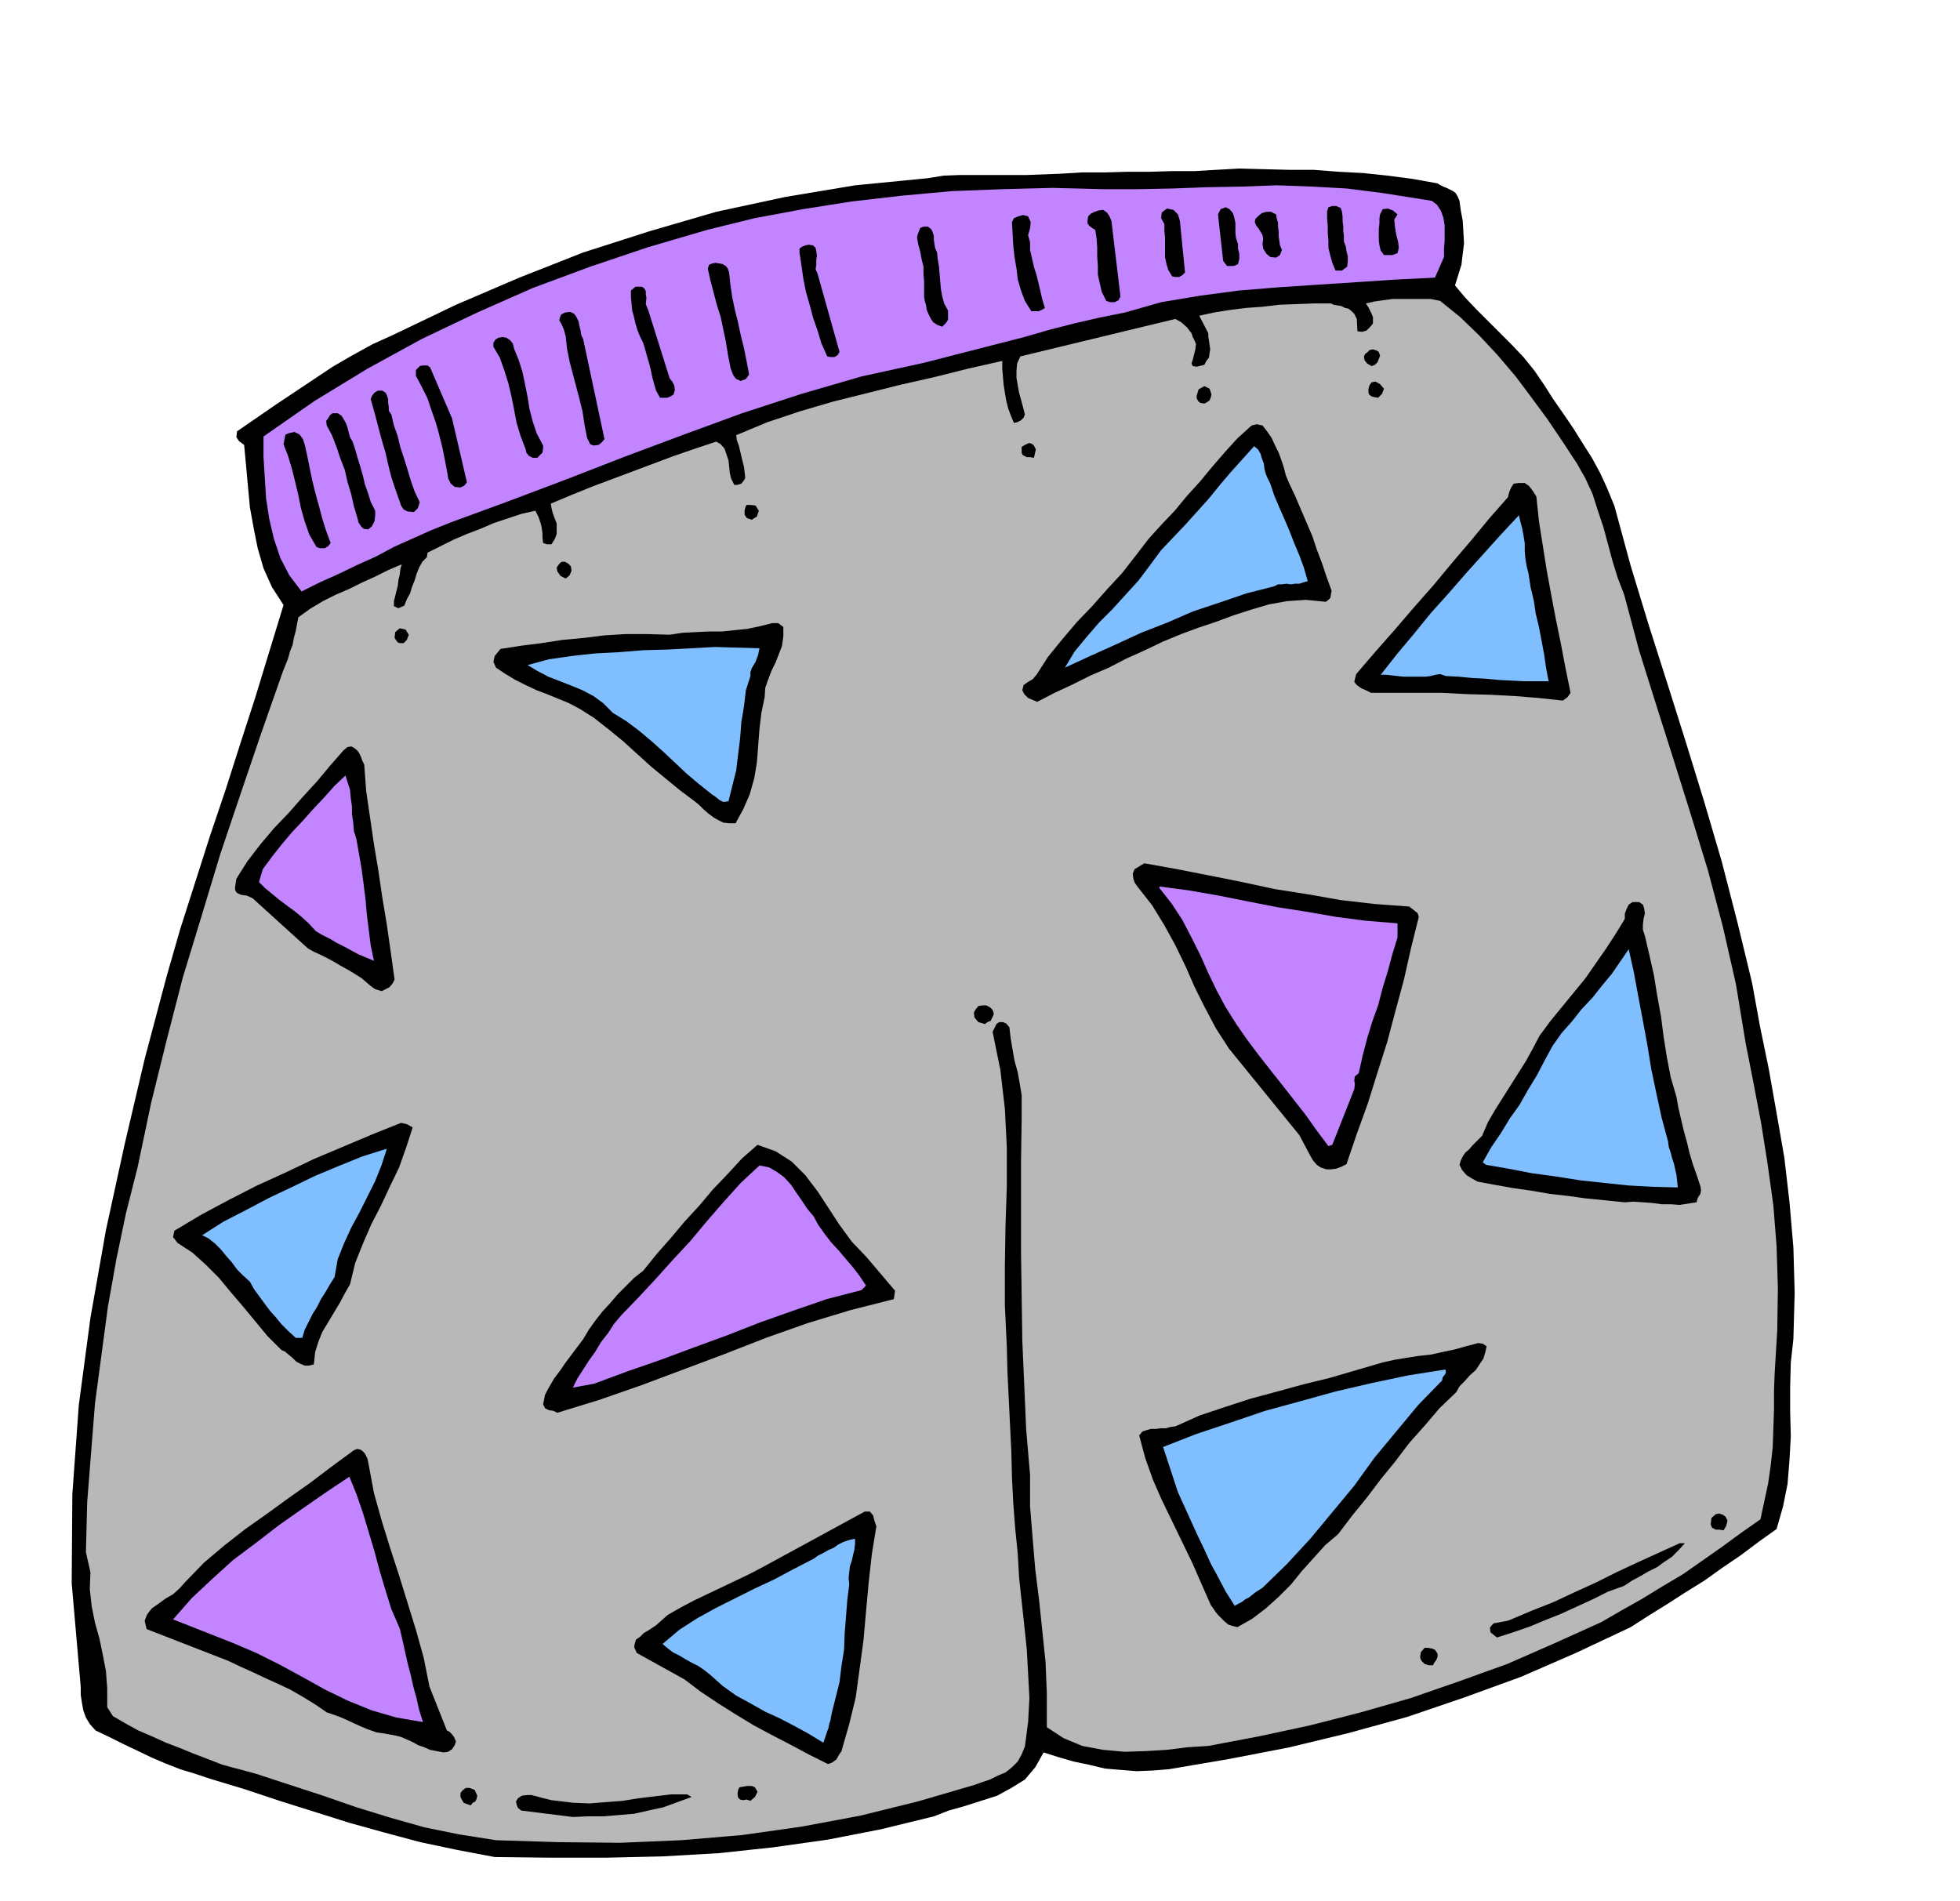
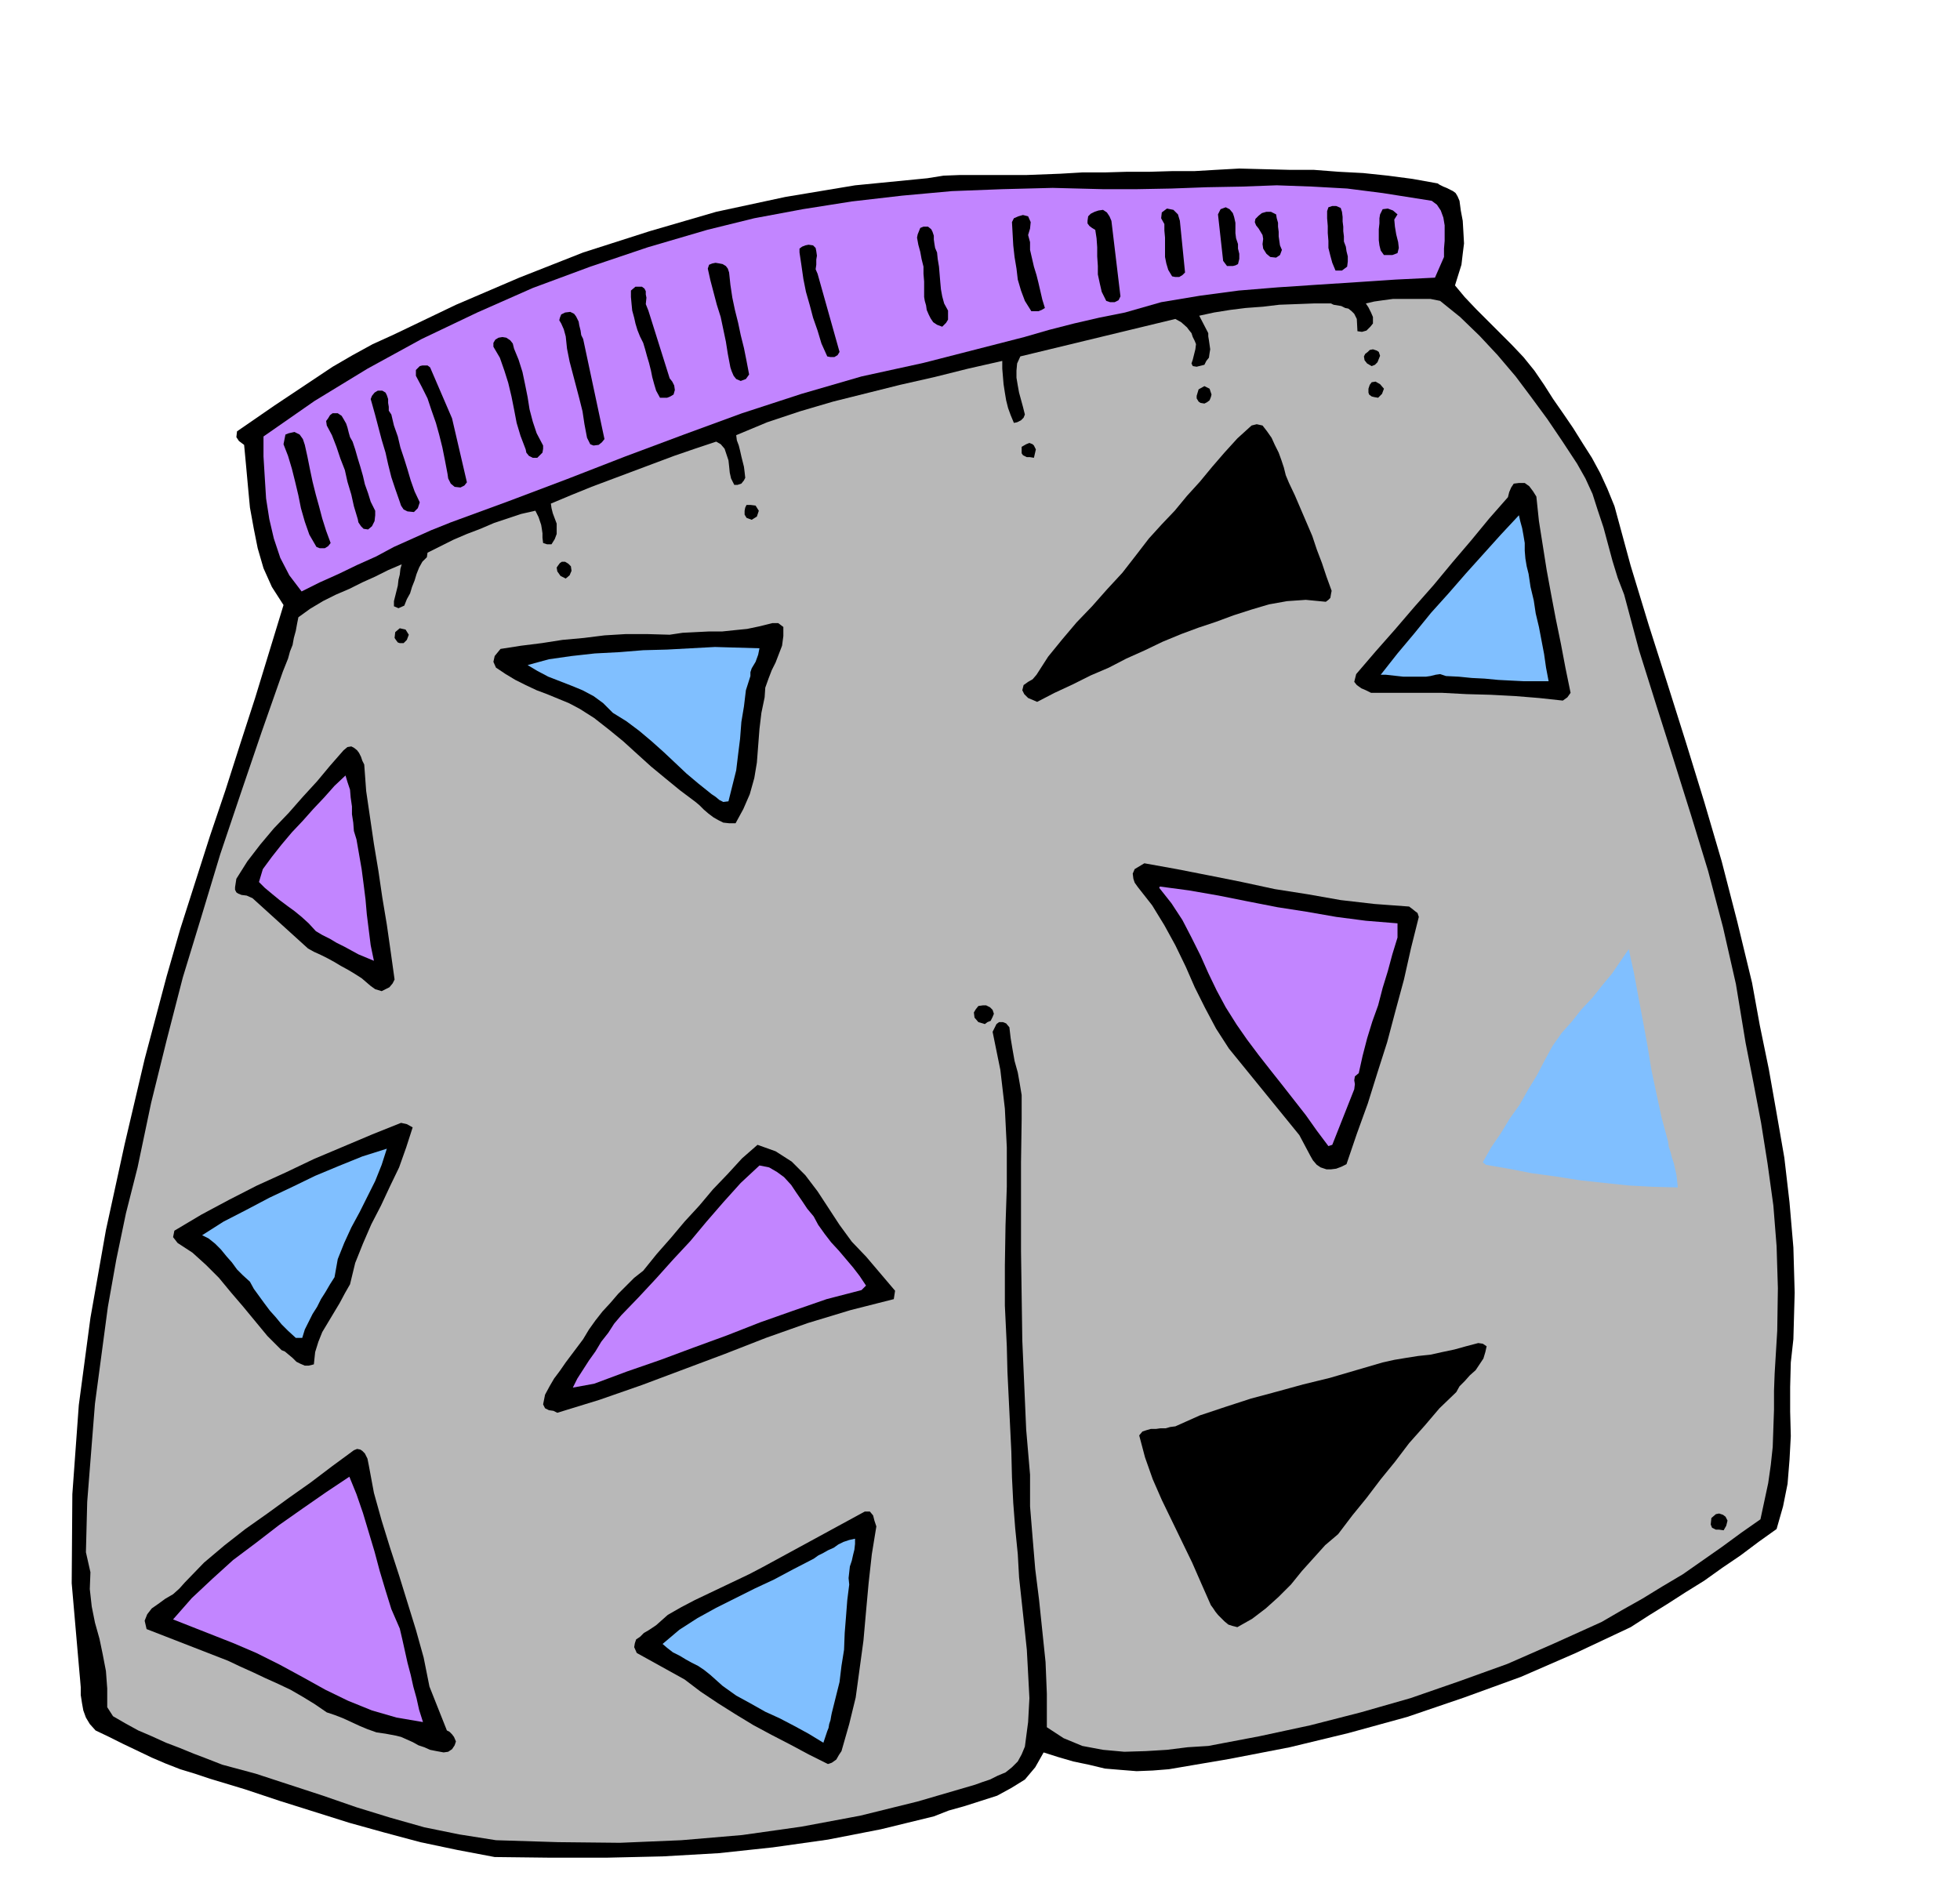
<svg xmlns="http://www.w3.org/2000/svg" fill-rule="evenodd" height="475.723" preserveAspectRatio="none" stroke-linecap="round" viewBox="0 0 3035 2944" width="490.455">
  <style>.brush1{fill:#000}.pen1{stroke:none}.brush2{fill:#c285ff}.brush4{fill:#80bfff}</style>
  <path class="pen1 brush1" d="m2226 284 3 2 6 3 5 2 6 3 4 2 4 3 3 5 3 7 2 15 3 16 1 17 1 18-2 16-2 17-5 16-5 16 15 18 18 19 18 18 19 19 18 18 18 19 17 21 15 22 14 22 16 23 15 22 15 24 14 22 13 24 11 24 11 27 25 92 28 92 29 91 29 92 28 91 27 92 24 93 23 95 12 66 14 68 12 68 12 69 8 69 6 70 2 70-2 72-4 36-1 38v38l1 38-2 37-3 37-7 35-10 35-28 20-28 21-28 19-28 20-29 18-28 18-29 18-28 18-85 40-85 37-88 32-88 30-91 25-91 22-93 18-94 16-25 2-25 1-25-2-24-2-25-6-24-5-24-7-22-7-13 23-16 19-21 13-22 12-25 8-25 8-25 7-23 9-82 20-82 16-85 12-84 9-87 5-87 2h-87l-86-1-58-11-57-12-56-15-54-15-54-17-54-17-54-18-53-16-24-8-23-7-23-9-21-9-23-11-21-10-22-11-21-10-9-10-6-10-4-11-2-11-2-13v-12l-1-12-1-11-12-138 1-138 10-138 18-135 24-136 29-133 31-132 34-128 21-73 23-72 23-72 24-71 23-72 23-71 22-72 22-72-18-28-13-29-9-31-6-30-6-33-3-32-3-33-3-32-8-6-4-6 1-9 29-20 29-20 30-20 30-20 30-20 31-18 31-17 33-15 96-46 98-42 99-39 103-33 103-30 107-23 108-18 112-11 25-4 26-1h103l26-1 26-1 34-2h35l34-1h35l34-1h35l34-2 36-2 38 1 39 1h38l39 3 38 2 38 4 38 5 39 7z" />
  <path class="pen1 brush2" d="m2217 311 8 6 6 9 4 11 2 12v24l-1 12v13l-14 32-61 3-60 4-62 4-60 4-61 5-60 8-60 10-56 16-40 8-39 9-39 10-38 11-39 10-39 10-39 10-39 10-96 21-93 27-92 30-90 33-91 34-90 35-90 34-90 33-30 12-29 13-29 13-28 15-29 13-29 14-29 13-28 14-19-25-14-27-10-30-7-30-5-32-2-32-2-33v-31l79-55 82-50 84-46 86-41 86-38 89-33 89-30 92-27 73-18 75-14 76-12 78-9 77-7 78-3 78-2 78 2h52l54-1 54-2 55-1 54-2 55 2 54 3 55 7 76 12z" />
  <path class="pen1 brush1" d="m2084 382 1 7 2 8v8l-1 8-4 3-4 3h-10l-5-12-3-11-3-12v-11l-1-12v-11l-1-12v-11l2-6 6-2h6l7 3 2 6 1 8v7l1 8v7l1 8v8l3 8zm-167-4v7l2 8v8l-2 8-4 2-4 1h-9l-6-8-8-72 4-8 8-3 6 3 5 6 2 6 2 9v16l1 8 3 9zm-90-36 8 80-4 4-5 3h-6l-5-1-6-10-3-10-2-10v-30l-1-11v-10l-5-9 1-9 8-6 10 2 7 7 3 10zm337-10-5 8 1 11 2 12 3 12 1 9-2 8-8 3h-13l-5-7-2-8-1-8v-17l1-9v-8l1-6 4-8 8-1 8 3 7 6zm-443 10 14 117-3 6-6 3h-7l-6-2-7-14-3-13-3-14v-13l-1-15v-14l-1-14-2-13-5-3-4-3-3-4v-4l1-7 4-4 6-3 6-2 7-1 6 4 4 6 3 7zm264 45-3 8-6 4-9-1-6-5-5-8-1-7 1-8-1-6-3-5-3-5-4-5-2-5 1-5 5-5 5-4 7-2h7l8 4 1 6 2 7v6l1 8v7l1 7 1 7 3 7zm-390-12v12l3 13 3 13 4 13 3 12 3 13 3 13 4 13-5 3-5 2h-11l-10-16-6-16-5-17-2-17-3-18-2-18-1-18-1-18 3-6 7-3 7-2 8 2 4 9-1 10-3 10 3 11zm-144 16 1 10 2 12 1 12 1 12 1 11 2 11 3 11 6 11v14l-3 5-6 6-8-3-6-4-4-6-3-6-3-7-1-7-2-7-1-6v-24l-1-12v-11l-3-12-2-11-3-11-2-11 1-5 2-5 2-5 5-2h7l5 4 2 4 2 6v6l1 7 1 6 3 7zm-185 33 34 121-3 5-5 3h-6l-5-1-9-20-6-20-7-20-5-19-6-21-4-20-3-21-3-20v-6l4-3 5-2 5-1 7 1 4 4 1 5 1 7-1 6v8l-1 7 3 7zm-137-2 2 19 3 20 4 19 5 20 4 19 5 20 4 20 4 21-5 7-8 3-7-3-4-5-3-7-2-6-4-21-3-19-4-19-4-19-6-19-5-19-5-19-4-18 2-6 5-2 5-1 6 1 5 1 5 3 3 4 2 6zm-125 59 33 105 4 5 3 6 1 7-2 7-5 3-5 2h-11l-6-11-3-10-3-11-2-10-3-12-3-10-3-11-3-10-5-10-4-10-3-10-2-9-3-11-1-10-1-11v-10l7-6h10l4 3 2 4v5l1 5-1 10 4 10z" />
  <path class="pen1" style="fill:#b8b8b8" d="m2230 466 31 25 30 29 28 30 28 33 24 32 25 34 23 34 23 35 13 23 11 24 8 25 9 27 7 26 7 26 8 26 10 26 23 86 27 86 27 85 27 86 26 85 23 87 20 88 15 91 12 61 12 63 10 63 9 65 5 63 2 65-1 66-4 66-1 27v29l-1 29-1 29-3 28-4 28-6 28-6 28-30 21-30 22-30 21-30 21-32 19-31 19-32 18-31 18-73 33-73 32-75 27-75 26-77 22-78 20-79 17-79 15-32 2-32 4-33 2-33 1-33-3-32-6-29-12-26-17v-52l-2-49-5-48-5-48-6-48-4-48-4-49v-49l-6-70-3-69-3-69-1-69-1-69v-138l1-67v-37l-3-18-3-17-5-18-3-17-3-18-2-17-5-6-5-2h-6l-4 3-6 12 12 59 7 60 3 60v61l-2 60-1 62v62l3 63 1 40 2 41 2 41 2 41 1 40 2 40 3 39 4 40 2 36 4 37 4 37 4 38 2 37 2 38-2 37-5 38-5 12-6 11-9 9-10 8-12 5-12 6-12 4-11 4-89 26-89 22-91 17-92 13-94 8-95 4-96-1-96-3-57-9-54-11-53-15-52-16-52-18-52-17-52-17-52-14-23-9-21-8-22-9-21-8-22-10-21-9-20-11-19-11-9-14v-29l-2-27-5-26-5-24-7-25-5-25-3-27 1-26-7-31 2-78 6-76 6-76 10-75 10-75 13-73 15-72 18-71 21-100 24-97 25-97 29-95 29-96 32-95 32-94 33-94 4-10 4-10 3-11 4-10 2-11 3-11 2-11 2-10 18-13 20-12 20-10 21-9 20-10 20-9 20-10 21-9-2 7-1 9-2 8-1 9-2 8-2 8-2 8v8l7 3 9-4 4-10 5-9 3-10 4-10 3-10 4-10 5-9 7-7 1-7 20-10 20-10 21-9 21-8 21-9 21-7 21-7 22-5 2 4 3 6 2 6 2 6 1 6 1 7v7l1 8 6 2h7l5-8 3-8v-16l-3-8-3-8-2-8-1-7 31-13 32-13 32-12 32-12 32-12 32-12 32-11 33-11 7 4 6 7 3 9 3 9 1 9 1 10 2 9 5 10h5l6-2 4-5 2-4-1-9-1-8-2-8-2-8-2-9-2-8-3-8-1-8 48-20 51-17 51-15 52-13 52-13 53-12 52-13 53-12v12l1 12 1 12 2 13 2 12 3 12 4 11 5 12 5-1 6-3 4-4 2-5-3-12-3-11-3-11-2-11-2-12v-11l1-11 5-11 240-58 9 5 9 8 3 4 4 5 2 6 3 6 2 5-1 8-2 8-2 8-2 6 2 4 6 1 12-3 3-6 4-5 1-7 1-6-1-7-1-7-1-6v-5l-14-27 23-5 25-4 24-3 27-2 25-3 27-1 26-1h27l4 2 6 1 6 1 6 3 5 1 5 4 4 4 4 8 1 19 7 1 7-2 6-6 4-5v-10l-3-7-4-8-4-6 13-3 14-2 15-2h58l15 3z" />
  <path class="pen1 brush1" d="m903 525 33 155-4 5-5 4-8 1-5-2-5-10-4-21-3-20-5-20-5-19-5-19-5-19-4-20-2-19-3-11-4-9-3-5 1-4 2-5 6-3 8-1 6 3 3 4 4 8 1 6 2 8 1 7 3 6zm-107 15 7 17 6 19 4 19 4 20 3 19 5 19 6 18 10 19v5l-1 6-4 4-4 4h-7l-6-3-4-5-1-5-8-21-6-20-4-21-4-20-5-21-6-19-7-20-10-17v-6l3-5 5-3 6-1 6 1 6 4 4 5 2 8zm1341 11-2 5-2 5-4 4-5 2-7-4-4-5-1-6 2-4 4-3 3-3 5-1 6 2 3 2 2 6zM700 648l23 99-4 5-6 3-9-1-6-5-4-8-1-7-4-21-4-20-5-20-5-18-7-20-6-18-9-18-9-17v-9l6-6 4-1h8l4 3 34 79zm1443-46-3 8-6 6-6-1-4-1-4-3-1-3v-6l2-6 3-4 6-1 7 4 6 7zm-267 9-1 4-2 5-4 3-4 2-6-1-3-2-3-5v-4l3-10 9-5 8 4 3 9zM606 642l4 17 6 17 4 17 6 18 5 16 5 17 6 17 8 17-3 9-6 6-10-1-6-3-4-6-2-6-7-20-6-18-5-20-4-18-6-20-5-19-5-19-5-18-2-7 2-5 4-5 5-3h7l5 3 2 4 2 6v6l1 6v6l4 6zm-60 42 4 12 4 14 4 13 4 14 3 13 5 14 4 13 7 14v7l-1 9-4 8-6 5-7-1-4-4-4-6-1-5-6-20-4-18-6-20-4-18-7-18-6-18-7-18-8-15-1-7 3-4 3-5 4-3h8l6 4 3 5 4 7 2 6 2 8 2 7 4 7zm1450 64 9 19 9 21 9 21 9 21 7 21 8 21 7 21 8 22-1 5-1 6-3 3-4 3-31-3-29 2-28 5-27 8-28 9-27 10-27 9-27 10-29 12-27 13-29 13-27 14-28 12-28 14-28 13-27 14-7-3-7-3-6-6-3-6 2-8 7-5 7-4 6-7 18-28 22-27 22-26 24-25 23-26 24-26 21-27 20-26 20-22 20-21 19-23 20-22 19-23 19-22 20-22 22-20 8-2 9 2 7 9 7 10 5 11 6 12 4 11 4 12 3 12 5 12zM472 689l4 18 4 20 4 19 5 20 5 18 5 19 6 19 7 19-4 5-5 3h-8l-5-2-11-19-7-20-6-21-4-20-5-21-5-20-6-20-7-18 1-5 1-5 1-5 5-2 9-2 8 4 5 7 3 9zm1132 7-3 13-6-1h-5l-6-3-2-3v-10l7-4 5-2 5 2 2 2 3 6z" />
-   <path class="pen1 brush4" d="m1967 749 6 18 8 19 8 18 8 19 7 18 8 19 7 19 6 21-7 2-6 2h-7l-6 1-7-1-7 1h-6l-6 3-43 11-41 14-42 14-39 17-41 16-39 18-40 18-39 18 15-25 19-23 19-22 21-21 20-22 20-22 18-24 17-23 19-20 19-20 18-20 18-20 17-21 17-20 18-20 18-20 6 5 4 7 2 7 3 8 1 8 2 8 3 7 4 8z" />
  <path class="pen1 brush1" d="m2379 769 4 38 6 38 6 38 7 38 7 37 8 39 7 37 8 39-5 7-7 5-37-4-37-3-38-2-37-1-38-2h-110l-8-4-7-3-7-5-4-5 3-12 30-35 30-34 30-35 30-34 29-35 29-34 28-34 29-33 2-8 3-7 4-6 8-1h9l7 5 6 8 5 8zm-1204 22-3 9-8 5-8-3-3-5v-6l1-5 2-4h6l8 1 5 8z" />
  <path class="pen1 brush4" d="m2367 889 3 20 5 21 3 20 5 21 4 21 4 21 3 21 4 21h-39l-20-1-19-1-21-2-20-1-20-2-20-1-9-3-7 1-8 2-7 1h-35l-9-1-9-1-9-1h-8l26-33 26-31 26-32 27-30 27-31 27-30 27-30 28-30 2 9 3 11 2 11 2 12v12l1 12 2 12 3 12z" />
  <path class="pen1 brush1" d="m885 884-3 7-6 5-8-4-5-7-1-6 2-3 3-4 3-2h5l5 3 4 4 1 7zm328 87v14l-2 15-5 13-5 13-6 12-5 13-5 14-1 15-5 24-3 25-2 26-2 26-4 24-7 25-10 23-12 22h-10l-9-1-8-4-7-4-8-6-7-6-7-7-6-5-24-18-22-18-23-19-21-19-22-20-22-18-23-18-22-14-17-9-17-7-17-7-16-6-17-8-16-8-15-9-15-10-4-9 2-9 9-11 32-5 32-4 32-5 33-3 32-4 33-2h33l35 1 20-3 20-1 20-1h21l19-2 20-2 19-4 20-5h9l8 6zm-580 12-3 8-5 5h-6l-3-1-3-4-2-3 1-9 7-6 9 2 5 8z" />
  <path class="pen1 brush4" d="m1176 1004-2 10-4 11-3 5-3 5-2 6v6l-7 22-3 25-4 24-2 26-3 24-3 25-6 24-6 24-8 1-6-3-6-5-6-4-20-16-19-16-18-17-17-16-19-17-19-16-20-15-21-13-15-15-15-11-17-9-17-7-18-7-18-7-17-9-15-9 33-9 35-5 36-4 38-2 37-3 37-1 37-2 37-2 69 2z" />
  <path class="pen1 brush1" d="m564 1184 3 41 6 41 6 41 7 42 6 41 7 42 6 42 6 43-3 6-5 6-6 3-6 3-10-3-7-5-7-6-7-6-11-7-10-6-11-6-10-6-11-6-10-5-11-5-9-5-86-78-9-4-8-1-5-2-3-2-2-4v-4l2-13 17-27 20-26 21-25 23-24 22-25 22-24 20-24 21-24 6-5 6-1 4 2 5 4 3 4 3 6 2 6 3 6z" />
  <path class="pen1 brush2" d="m552 1300 4 23 4 23 3 23 3 24 2 23 3 24 3 24 5 24-12-5-12-5-11-6-11-6-12-6-10-6-12-6-10-6-11-12-11-10-11-9-11-8-12-9-11-9-12-10-9-9 6-20 14-19 15-19 16-19 17-18 16-18 17-18 16-18 17-16 3 10 4 12 1 12 2 14v12l2 13 1 13 4 13z" />
  <path class="pen1 brush1" d="m2182 1404 4 3 5 4 4 3 2 6-12 48-11 49-13 48-13 49-15 47-15 48-17 47-16 47-8 4-8 3-8 1h-7l-9-3-6-4-6-7-4-7-17-32-109-134-20-31-17-32-16-32-14-32-16-33-17-31-19-31-22-28-5-7-2-6-1-8 3-7 15-9 50 9 51 10 50 10 51 11 51 8 51 9 52 6 54 4z" />
  <path class="pen1 brush2" d="M2164 1430v22l-8 26-7 26-8 26-7 27-9 25-8 26-7 27-6 27-6 5-1 6 1 6-1 8-34 86-6 2-18-24-17-24-18-23-18-23-19-24-18-23-18-24-16-23-17-27-14-26-13-27-12-27-14-28-14-27-17-26-19-24 1-2 45 6 46 8 45 9 46 9 45 7 46 8 46 6 49 4z" />
-   <path class="pen1 brush1" d="m2547 1449 7 30 7 31 5 31 6 33 4 31 5 32 6 31 9 31 3 17 4 17 4 17 5 18 4 17 5 17 6 17 6 18 1 6-1 6-4 6-2 7-13 2-13 2-14-1h-14l-15-2-14-1-15-1-13 1-30-3-30-3-29-4-27-3-29-5-28-4-28-5-27-5-9-5-8-5-7-8-4-8 2-7 3-6 4-6 6-5 5-6 5-5 5-5 5-5 9-21 11-19 12-19 12-19 12-19 12-19 11-20 10-19 17-23 18-22 18-22 18-22 16-23 16-23 15-23 14-23v-8l3-8 3-6 6-4h10l6 4 2 6 1 8-2 8-1 9v8l3 9z" />
  <path class="pen1 brush4" d="m2583 1768 1 8 3 9 2 8 3 9 2 9 2 9 1 9 1 10-39-1-37-2-38-4-37-4-38-6-37-5-36-7-35-6-5-4 13-23 15-22 14-23 15-21 13-23 14-23 12-23 12-22 14-20 16-18 15-19 17-18 15-19 15-18 13-19 13-19 8 36 7 38 7 37 7 38 6 37 8 38 8 37 10 37z" />
  <path class="pen1 brush1" d="m1539 1570-2 5-3 6-5 2-4 3-10-3-6-7-1-8 3-5 4-5 7-1h5l6 3 4 4 2 6zm-900 176-10 31-11 31-14 29-14 30-15 29-13 30-12 30-8 33-8 14-8 15-9 15-9 15-9 15-6 15-5 16-2 19-8 2h-6l-7-3-6-3-6-6-6-5-6-5-5-2-22-22-19-23-19-23-18-21-19-23-20-20-21-19-23-15-7-9 2-10 42-25 43-23 43-22 44-20 44-21 45-19 45-19 45-18 9 2 9 5zm702 200 45 53-2 13-67 17-66 20-65 23-64 25-64 24-64 24-66 23-65 20-6-3-7-1-6-3-3-6 3-15 7-13 7-12 9-12 9-13 9-12 9-12 9-12 9-15 10-14 11-14 12-13 12-14 13-13 12-12 14-11 21-26 22-25 21-25 23-25 21-25 23-24 22-24 24-21 28 10 25 16 21 21 19 25 17 26 17 26 19 26 22 23z" />
  <path class="pen1 brush4" d="m599 1779-8 25-10 25-12 24-12 24-13 24-11 24-10 25-5 28-7 11-7 12-7 11-6 12-7 11-6 12-6 12-4 13h-10l-12-11-10-10-9-11-9-10-9-12-8-11-8-11-6-11-11-10-9-9-8-11-8-9-9-11-9-9-10-8-10-5 33-21 35-18 36-19 36-17 35-17 36-15 37-15 38-12z" />
  <path class="pen1 brush2" d="m1260 1884 7 13 10 14 10 13 12 13 11 13 11 13 10 13 10 15-7 7-54 14-52 18-51 18-51 20-52 19-51 19-52 18-51 19-33 6 7-14 9-14 9-14 10-14 9-15 11-14 9-14 11-13 27-28 27-29 26-29 27-29 25-30 26-30 27-30 29-27 15 3 12 7 11 8 11 12 8 12 9 13 8 12 10 12z" />
  <path class="pen1 brush1" d="m2302 2085-2 9-3 10-6 9-6 9-9 8-8 9-8 8-5 9-26 25-23 27-24 27-22 29-22 27-22 29-22 27-22 29-20 17-18 20-18 20-17 21-19 19-20 18-21 16-23 13-8-2-6-2-6-5-4-4-6-6-4-5-4-6-3-4-15-34-14-32-16-33-15-31-16-33-14-32-12-34-9-34 5-6 6-2 7-2h8l7-1h8l7-2 8-1 38-17 39-13 40-13 41-11 40-11 41-10 41-12 41-12 18-4 18-3 19-3 19-2 18-4 19-4 18-5 19-5 7 1 6 4z" />
-   <path class="pen1 brush4" d="m2233 2138-37 38-34 41-34 41-31 43-34 41-34 41-36 39-38 37-11 7-10 8-6 3-5 4-6 3-5 3-14-22-11-21-12-22-10-22-11-23-10-22-10-22-10-22-23-70 51-20 54-18 53-18 55-15 54-15 56-13 57-12 57-9 1 3-1 4-4 5-1 5z" />
  <path class="pen1 brush1" d="m571 2269 8 43 12 43 13 42 14 43 13 42 13 42 12 43 9 45 27 68 4 2 4 4 3 4 3 7-2 6-4 6-6 4-7 1-11-2-10-2-9-4-9-3-9-5-9-4-9-4-8-2-16-3-14-2-14-5-12-5-13-6-13-6-13-5-12-4-19-13-18-11-19-11-19-9-20-9-19-9-20-9-19-9-126-49-3-13 4-10 7-9 10-7 11-8 12-7 10-9 8-9 30-31 32-27 32-25 34-24 33-24 34-24 33-25 34-25 5-2 5 1 3 2 4 4 4 8 2 10z" />
  <path class="pen1 brush2" d="m619 2522 4 17 4 18 4 18 5 19 4 18 5 18 4 18 6 19-41-7-38-11-37-15-35-17-36-20-35-19-36-18-35-15-94-37 29-33 32-30 32-29 36-27 35-27 37-26 36-25 36-24 11 27 10 29 9 30 9 30 8 30 9 30 9 29 13 30z" />
  <path class="pen1 brush1" d="m1357 2364-7 43-5 45-4 44-4 45-6 44-6 44-10 41-12 42-4 6-4 7-7 5-6 2-30-15-28-15-29-15-28-15-28-17-27-17-27-18-25-19-74-41-4-9 1-6 2-6 6-4 6-6 7-4 6-4 6-4 18-16 21-12 21-11 21-10 21-10 21-10 21-10 21-11 158-86h8l5 6 2 8 3 9zm1318-9-2 8-4 7-7-1h-5l-6-3-2-5 1-10 7-6 5-1 6 2 4 3 3 6z" />
  <path class="pen1 brush4" d="M1324 2383v8l-1 9-2 8-2 9-3 9-1 9-1 9 1 10-3 24-2 26-2 25-1 26-4 25-3 25-6 24-6 24-1 5-1 6-2 6-1 6-2 5-2 6-2 6-2 6-23-14-22-12-23-12-22-10-23-13-22-12-21-15-19-17-10-8-9-6-10-5-9-5-10-6-10-5-9-7-7-6 26-22 28-18 29-16 30-15 30-15 30-14 30-16 31-16 7-5 8-4 7-4 9-4 7-5 8-4 9-3 9-2z" />
-   <path class="pen1 brush1" d="m2609 2390-10 11-10 10-12 8-11 8-14 7-12 7-13 7-12 8-25 9-24 12-24 11-24 11-25 10-24 10-26 9-25 8-5-4-5-4-1-7 3-4 3-3 6-1 5-1 6-1 5-1 5-2 33-14 33-13 32-15 33-15 32-16 32-15 33-15 33-15h8zm-383 171v5l-2 5-3 4-2 4h-7l-6-2-5-5-2-5 1-8 6-7h5l6 1 5 2 4 6zm-1053 214-4 8-7 6-6-2-5 1-5-1-3-3-1-6 1-6 2-4 6-1 6-1h7l5 2 4 7zm-434 6-1 5-2 4-4 2-3 4-6-2-5-2-3-5-2-4v-6l3-4 5-4h6l8 3 4 9zm325-2 7 4-22 8-22 8-23 5-22 5-24 2-24 2h-24l-23 1-80-10-5-4-2-5-1-5 3-5 6-4 8-1h7l8 2 7 2 8 2 8 2 9 1 25 3 25 1 25-2 26-2 25-4 25-3 25-3h25z" />
</svg>